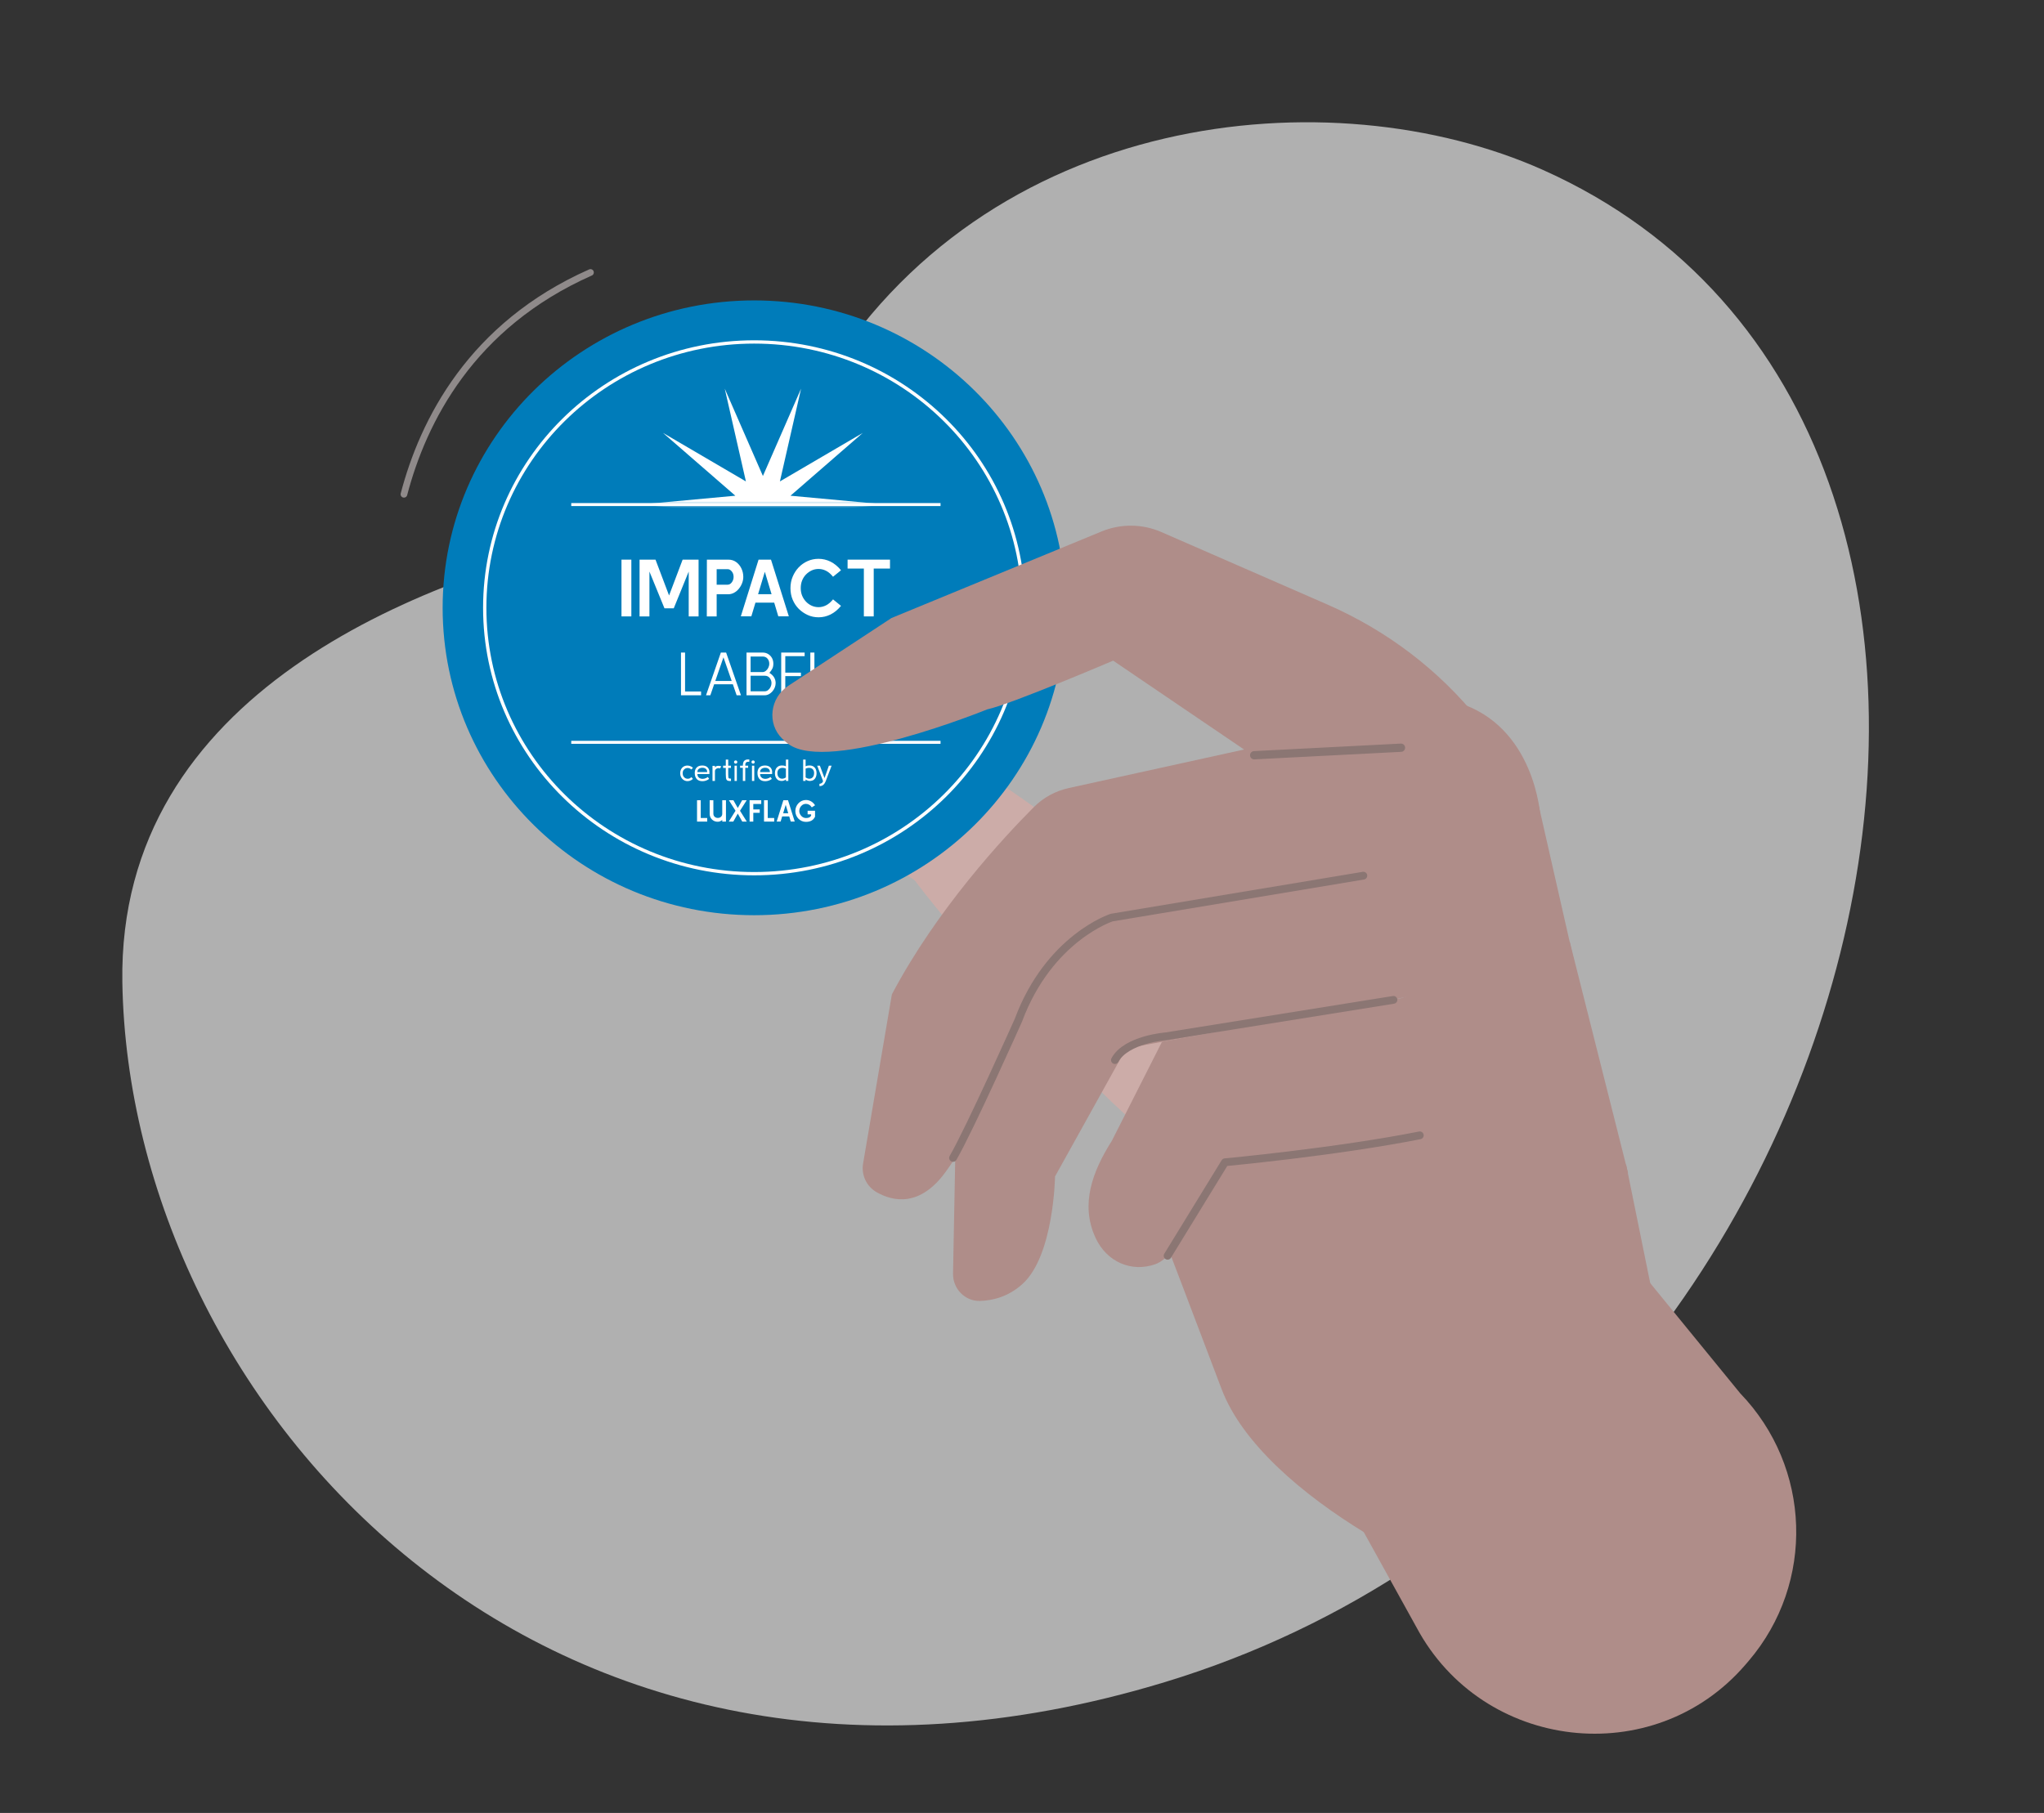
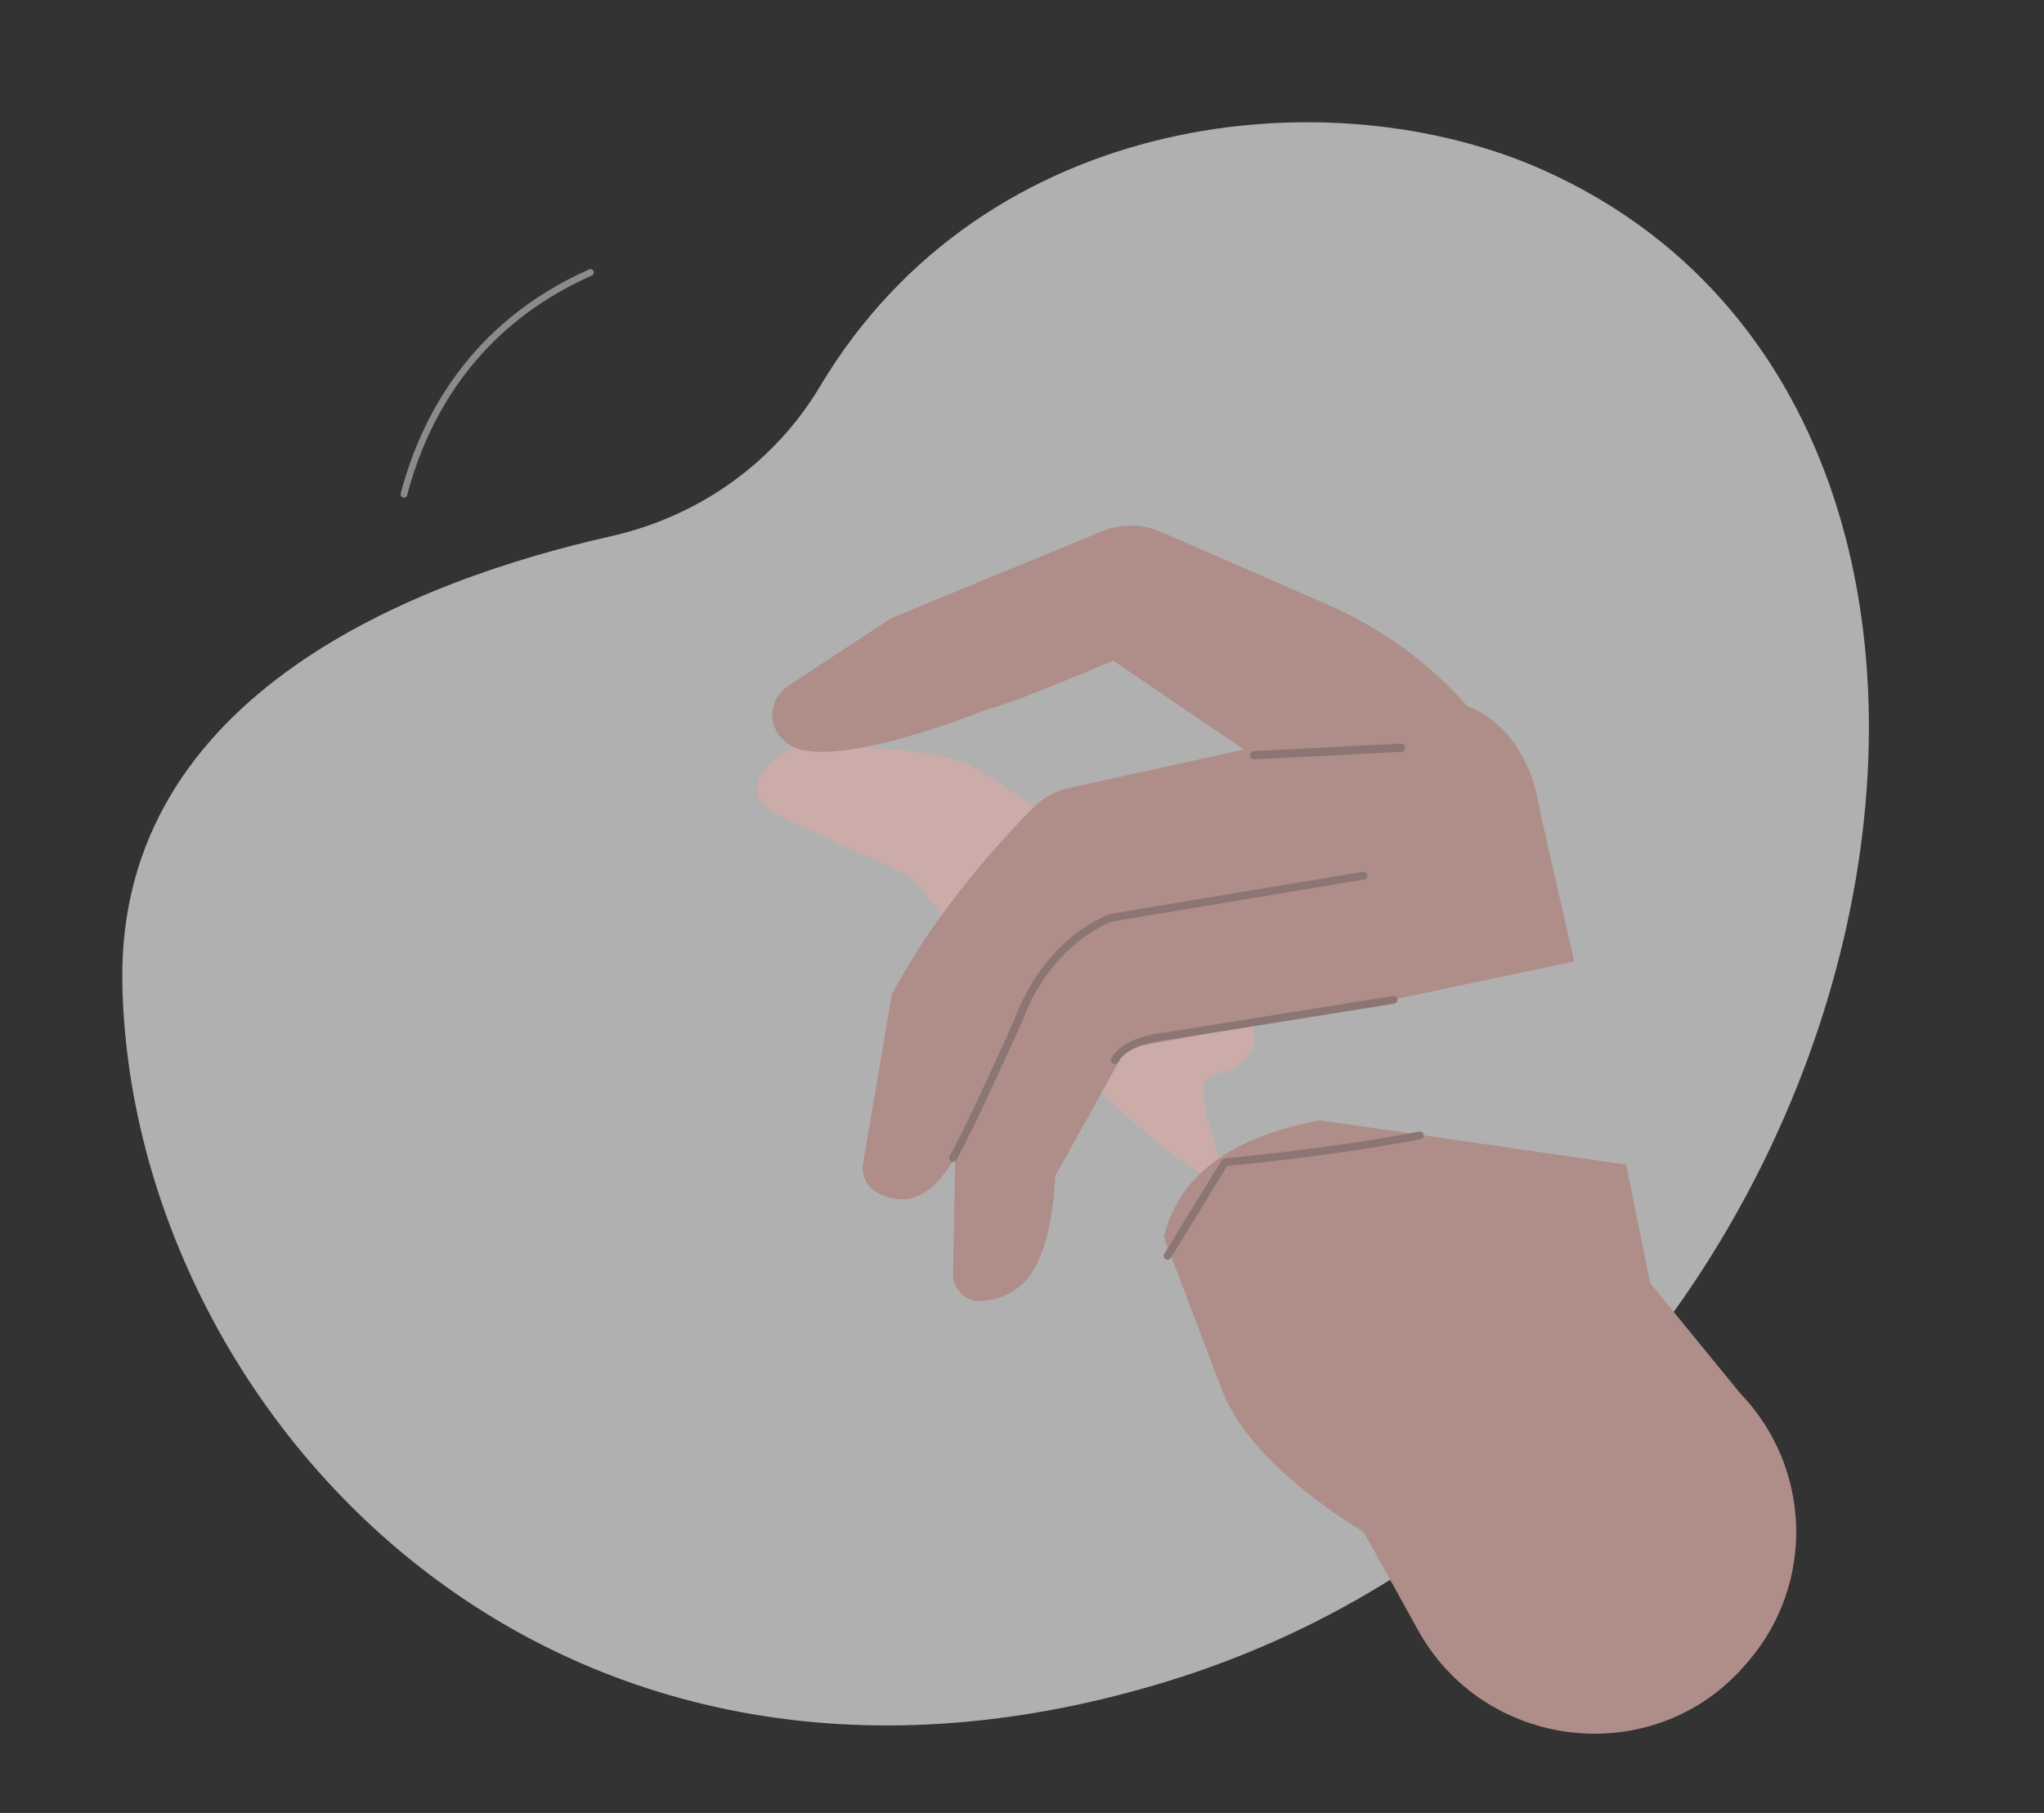
<svg xmlns="http://www.w3.org/2000/svg" width="585" height="519" viewBox="0 0 585 519" fill="none">
  <rect x="0" y="0" width="585" height="519" fill="#333333" stroke="none" />
  <path d="M234.683 110.623C221.716 132.341 200.233 147.814 174.646 153.567C120.598 165.721 33.673 198.185 35.016 281.188C36.962 401.507 154.742 535.909 333.522 481.501C543.227 417.681 605.635 121.94 441.595 48.644C381.066 21.598 282.174 31.084 234.683 110.623Z" fill="white" fill-opacity="0.61" />
  <path d="M315.517 245.569C315.517 245.569 290.381 226.137 279.18 219.92C267.682 213.539 244.223 214.458 233.176 213.036C224.55 211.926 208.894 225.645 221.412 232.505C233.93 239.366 260.57 249.871 262.075 252.358C263.198 254.213 317.925 323.646 346.796 337.472C356.637 342.186 337.374 310.157 347.262 307.744C386.156 298.251 315.517 245.569 315.517 245.569Z" fill="#CCACA8" />
  <path d="M384.807 428.653L405.399 465.847C424.308 501.275 473.231 507.042 499.497 476.617C499.83 476.231 500.164 475.842 500.498 475.45C519.537 453.112 518.433 420.013 498.06 398.874L468.544 362.724C468.544 362.724 453.698 418.684 450.173 416.457C421.868 398.579 384.807 428.653 384.807 428.653Z" fill="#AF8D89" />
  <path d="M333.094 354.179C333.094 354.179 342.254 378.113 349.617 397.625C361.457 429.001 419.023 456.227 434.871 457.515C450.719 458.803 474.226 376.802 474.226 376.802L465.405 333.4L377.616 320.707C353.126 325.417 337.391 335.976 333.094 354.179Z" fill="#AF8D89" />
-   <path d="M401.103 285.719L332.573 298.223L318.254 326.514C312.624 335.405 309.137 344.785 313.535 354.331C316.789 361.394 323.948 364.244 330.558 361.941C338.022 359.34 340.708 344.721 340.708 344.721C340.708 344.721 350.121 337.536 351.638 332.005C351.638 332.005 386.397 327.905 394.858 326.33C403.319 324.755 465.953 335.79 465.953 335.79L449.254 269.533L401.103 285.719Z" fill="#AF8D89" />
  <path d="M440.829 233.457C440.829 233.457 439.327 207.856 417.205 201.122L305.855 225.603C302.08 226.433 298.627 228.313 295.898 231.047C287.368 239.59 268.139 260.241 255.259 284.664L247.02 333.085C246.462 336.363 247.997 339.65 250.892 341.294C255.626 343.983 263.297 345.629 270.676 335.436C282.518 319.079 283.348 306.487 283.348 306.487L303.713 273.242L364.71 269.02L440.829 233.457Z" fill="#AF8D89" />
  <path d="M439.558 226.978L306.65 267.322L287.738 295.968L273.428 329.778L272.764 364.608C272.683 368.892 276.144 372.529 280.446 372.418C284.124 372.322 288.584 371.23 292.637 367.572C301.632 359.454 301.955 336.784 301.955 336.784L322.327 300.115L399.192 286.073L450.525 275.233L439.558 226.978Z" fill="#AF8D89" />
  <path d="M390.194 250.68L318.16 262.682C318.16 262.682 300.267 268.438 291.471 292.057C291.471 292.057 277.627 323.079 272.763 331.481" stroke="#8B7673" stroke-width="2.228" stroke-linecap="round" stroke-linejoin="round" />
  <path d="M398.813 286.232L333.65 296.674C333.65 296.674 322.301 297.523 319.089 303.47" stroke="#8B7673" stroke-width="2.228" stroke-linecap="round" stroke-linejoin="round" />
  <path d="M334.172 359.492L350.592 332.723C350.592 332.723 382.134 329.806 406.354 325.017" stroke="#8B7673" stroke-width="2.228" stroke-linecap="round" stroke-linejoin="round" />
  <g clip-path="url(#clip0_4020_1572)">
    <path d="M215.843 262C265.083 262 305 222.601 305 174C305 125.399 265.083 86 215.843 86C166.603 86 126.686 125.399 126.686 174C126.686 222.601 166.603 262 215.843 262Z" fill="#007CBA" />
    <path d="M215.844 250.11C258.431 250.11 292.955 216.034 292.955 174C292.955 131.966 258.431 97.89 215.844 97.89C173.257 97.89 138.733 131.966 138.733 174C138.733 216.034 173.257 250.11 215.844 250.11Z" stroke="white" stroke-width="0.947" stroke-miterlimit="10" />
    <path d="M180.694 176.46H177.871V160.208H180.694V176.46Z" fill="white" />
    <path d="M183.045 176.46V160.208H187.608L191.49 170.47L195.371 160.208H199.934V176.46H197.112V163.621L192.831 174.139H190.172L185.868 163.621V176.46H183.045Z" fill="white" />
    <path d="M202.289 176.46L202.313 160.208H208.452C209.314 160.208 210.067 160.444 210.71 160.916C211.353 161.389 211.851 162 212.204 162.75C212.557 163.501 212.733 164.302 212.733 165.153C212.733 165.757 212.619 166.353 212.392 166.941C212.165 167.53 211.855 168.063 211.463 168.543C211.071 169.023 210.612 169.406 210.087 169.692C209.561 169.979 208.993 170.122 208.381 170.122H205.112V176.46H202.289ZM205.112 167.382H208.264C208.718 167.382 209.114 167.154 209.452 166.697C209.789 166.241 209.958 165.726 209.958 165.153C209.958 164.519 209.781 163.993 209.428 163.574C209.075 163.157 208.711 162.948 208.335 162.948H205.112V167.382Z" fill="white" />
    <path d="M212.027 176.437L217.108 160.208H220.66L225.765 176.437H222.754L221.578 172.513H216.215L215.038 176.437H212.027ZM218.896 163.691L216.967 170.099H220.825L218.896 163.691Z" fill="white" />
    <path d="M234.279 176.716C233.15 176.716 232.107 176.495 231.151 176.054C230.194 175.613 229.347 175.029 228.61 174.301C227.873 173.558 227.293 172.688 226.87 171.689C226.446 170.691 226.234 169.58 226.234 168.358C226.234 167.166 226.45 166.063 226.881 165.049C227.312 164.036 227.889 163.149 228.61 162.391C229.331 161.648 230.175 161.06 231.139 160.626C232.103 160.193 233.15 159.976 234.279 159.976C235.47 159.976 236.608 160.243 237.69 160.777C238.772 161.311 239.776 162.135 240.701 163.25L238.419 165.107C237.776 164.318 237.109 163.749 236.42 163.401C235.73 163.052 235.016 162.878 234.279 162.878C233.573 162.878 232.919 163.017 232.315 163.296C231.711 163.575 231.166 163.962 230.68 164.457C230.21 164.937 229.841 165.506 229.574 166.163C229.308 166.822 229.175 167.553 229.175 168.358C229.175 169.163 229.308 169.886 229.574 170.528C229.841 171.171 230.21 171.74 230.68 172.235C231.151 172.73 231.692 173.117 232.303 173.396C232.915 173.674 233.574 173.814 234.279 173.814C235.016 173.814 235.73 173.639 236.42 173.291C237.109 172.943 237.776 172.374 238.419 171.585L240.701 173.442C239.776 174.557 238.772 175.381 237.69 175.915C236.608 176.449 235.471 176.716 234.279 176.716Z" fill="white" />
    <path d="M254.72 162.762H250.062V176.46H247.24V162.762H242.582V160.208H254.72V162.762Z" fill="white" />
    <path d="M200.652 199.036H194.9V186.81H196.068V197.953H200.652L200.652 199.036Z" fill="white" />
    <path d="M202.066 199.036L206.313 186.81H207.818L212.065 199.036H210.826L209.747 195.892H204.385L203.305 199.036H202.066ZM207.057 188.172L204.721 194.932H209.41L207.057 188.172Z" fill="white" />
    <path d="M213.657 199.036V186.81H218.276C218.865 186.81 219.393 186.953 219.859 187.238C220.325 187.523 220.688 187.904 220.948 188.382C221.207 188.859 221.337 189.401 221.337 190.006C221.337 190.531 221.248 190.982 221.071 191.36C220.894 191.738 220.605 192.16 220.205 192.626C220.829 193.01 221.284 193.45 221.567 193.945C221.85 194.44 221.992 194.979 221.992 195.561C221.992 195.98 221.909 196.396 221.744 196.809C221.579 197.223 221.348 197.598 221.053 197.936C220.759 198.274 220.423 198.541 220.045 198.739C219.668 198.937 219.272 199.036 218.859 199.036H213.657ZM214.825 192.399H218.205C218.559 192.399 218.883 192.283 219.178 192.05C219.473 191.817 219.712 191.517 219.895 191.15C220.077 190.783 220.169 190.402 220.169 190.006C220.169 189.436 220 188.95 219.664 188.548C219.328 188.146 218.865 187.945 218.275 187.945H214.825L214.825 192.399ZM214.825 197.901H218.859C219.225 197.901 219.555 197.782 219.851 197.543C220.145 197.305 220.378 197.004 220.549 196.644C220.721 196.283 220.806 195.921 220.806 195.561C220.806 195.002 220.635 194.51 220.293 194.085C219.951 193.66 219.491 193.447 218.913 193.447H214.825L214.825 197.901Z" fill="white" />
    <path d="M230.29 199.036H223.584V186.81H230.29V187.84H224.752V192.556H229.229V193.552H224.752V198.005H230.29V199.036Z" fill="white" />
    <path d="M237.671 199.036H231.92V186.81H233.088V197.953H237.671L237.671 199.036Z" fill="white" />
-     <path d="M163.494 144.444H269.185" stroke="white" stroke-width="0.853" stroke-miterlimit="10" />
    <path d="M163.494 212.507H269.185" stroke="white" stroke-width="0.853" stroke-miterlimit="10" />
    <mask id="mask0_4020_1572" style="mask-type:luminance" maskUnits="userSpaceOnUse" x="177" y="106" width="81" height="39">
      <path d="M257.766 106.89H177.058V144.445H257.766V106.89Z" fill="white" />
    </mask>
    <g mask="url(#mask0_4020_1572)">
      <path d="M183.004 144.445L210.458 146.978L189.759 164.959L213.482 151.072L207.426 177.628L218.347 152.627L229.268 177.628L223.212 151.072L246.935 164.958L226.236 146.978L253.69 144.445L226.236 141.912L246.935 123.931L223.212 137.817L229.268 111.261L218.347 136.262L207.426 111.261L213.482 137.817L189.759 123.931L210.458 141.912L183.004 144.445Z" fill="white" />
    </g>
    <path d="M198.317 222.989C198.011 223.262 197.689 223.446 197.353 223.539C197.017 223.632 196.691 223.648 196.375 223.587C196.06 223.526 195.774 223.395 195.517 223.194C195.26 222.993 195.055 222.737 194.902 222.425C194.749 222.114 194.672 221.754 194.672 221.347C194.672 220.939 194.747 220.583 194.898 220.277C195.048 219.972 195.251 219.725 195.508 219.539C195.765 219.352 196.052 219.234 196.371 219.181C196.689 219.129 197.018 219.151 197.357 219.246C197.696 219.343 198.019 219.522 198.326 219.784L197.884 220.281C197.624 220.06 197.348 219.925 197.056 219.875C196.765 219.826 196.492 219.855 196.238 219.962C195.984 220.07 195.778 220.242 195.619 220.478C195.459 220.714 195.38 221.004 195.38 221.347C195.38 221.714 195.461 222.023 195.623 222.277C195.785 222.53 195.996 222.713 196.256 222.827C196.515 222.941 196.791 222.971 197.083 222.919C197.375 222.866 197.648 222.715 197.901 222.465L198.317 222.989Z" fill="white" />
    <path d="M203.034 221.583H199.592C199.603 221.961 199.707 222.261 199.901 222.482C200.096 222.703 200.344 222.849 200.645 222.919C200.945 222.989 201.267 222.983 201.609 222.902C201.951 222.82 202.276 222.666 202.583 222.438L202.954 222.98C202.665 223.201 202.364 223.364 202.051 223.469C201.739 223.574 201.426 223.629 201.114 223.635C200.376 223.652 199.813 223.45 199.424 223.028C199.034 222.606 198.84 222.016 198.84 221.26C198.84 220.613 199.024 220.098 199.393 219.714C199.761 219.33 200.297 219.141 200.998 219.147C201.459 219.147 201.851 219.239 202.175 219.426C202.5 219.612 202.739 219.889 202.892 220.256C202.969 220.436 203.017 220.637 203.038 220.858C203.059 221.08 203.057 221.321 203.034 221.583ZM201.034 219.792C200.633 219.792 200.292 219.896 200.012 220.103C199.732 220.31 199.592 220.616 199.592 221.024H202.405C202.405 220.639 202.283 220.339 202.038 220.12C201.793 219.901 201.459 219.792 201.034 219.792Z" fill="white" />
    <path d="M203.918 223.556V219.242H204.617V219.644C204.812 219.429 205.052 219.298 205.338 219.251C205.624 219.205 205.985 219.242 206.422 219.365L206.095 219.976C205.829 219.883 205.583 219.867 205.356 219.928C205.129 219.989 204.947 220.096 204.812 220.247C204.676 220.398 204.611 220.561 204.617 220.736V223.557L203.918 223.556Z" fill="white" />
    <path d="M207.723 221.67V219.836H206.953V219.19H207.723V217.443H208.422V219.19H209.201V219.836H208.422V221.67C208.422 222.043 208.435 222.315 208.462 222.487C208.488 222.658 208.543 222.768 208.626 222.814C208.708 222.861 208.829 222.887 208.988 222.892H209.21V223.582H209.015C208.743 223.582 208.522 223.558 208.351 223.509C208.18 223.459 208.049 223.367 207.958 223.233C207.866 223.099 207.804 222.907 207.772 222.657C207.739 222.407 207.723 222.078 207.723 221.67Z" fill="white" />
    <path d="M210.553 218.613C210.423 218.613 210.313 218.568 210.221 218.478C210.13 218.388 210.084 218.279 210.084 218.151C210.084 218.022 210.13 217.913 210.221 217.823C210.313 217.733 210.423 217.688 210.553 217.688C210.683 217.688 210.793 217.733 210.885 217.823C210.976 217.913 211.022 218.022 211.022 218.151C211.022 218.279 210.976 218.388 210.885 218.478C210.793 218.568 210.683 218.613 210.553 218.613ZM210.889 223.556H210.226V219.19H210.889V223.556Z" fill="white" />
    <path d="M214.455 218.072C214.107 218.054 213.852 218.085 213.69 218.163C213.527 218.242 213.421 218.367 213.371 218.539C213.321 218.711 213.296 218.93 213.296 219.198H214.119V219.801H213.296V223.565H212.606V219.801H211.818V219.198H212.606C212.606 218.809 212.658 218.475 212.761 218.199C212.864 217.922 213.05 217.714 213.318 217.574C213.586 217.435 213.965 217.379 214.455 217.408V218.072ZM215.543 218.613C215.414 218.613 215.303 218.568 215.211 218.478C215.12 218.388 215.074 218.279 215.074 218.151C215.074 218.022 215.12 217.913 215.211 217.823C215.303 217.733 215.414 217.687 215.543 217.687C215.673 217.687 215.784 217.733 215.875 217.823C215.966 217.913 216.012 218.022 216.012 218.151C216.012 218.279 215.966 218.388 215.875 218.478C215.784 218.568 215.673 218.613 215.543 218.613ZM215.88 223.556H215.216V219.19H215.88V223.556Z" fill="white" />
    <path d="M220.985 221.583H217.543C217.555 221.961 217.658 222.261 217.853 222.482C218.047 222.703 218.295 222.849 218.596 222.919C218.897 222.989 219.218 222.983 219.56 222.902C219.902 222.82 220.227 222.666 220.534 222.438L220.905 222.98C220.616 223.201 220.315 223.364 220.003 223.469C219.69 223.574 219.377 223.629 219.065 223.635C218.327 223.652 217.764 223.45 217.375 223.028C216.986 222.606 216.791 222.016 216.791 221.26C216.791 220.613 216.975 220.098 217.344 219.714C217.712 219.33 218.248 219.141 218.95 219.147C219.41 219.147 219.802 219.239 220.127 219.426C220.451 219.612 220.69 219.889 220.844 220.256C220.92 220.436 220.969 220.637 220.989 220.858C221.01 221.08 221.008 221.321 220.985 221.583ZM218.985 219.792C218.584 219.792 218.243 219.896 217.963 220.103C217.683 220.31 217.543 220.616 217.543 221.024H220.356C220.356 220.639 220.234 220.339 219.99 220.12C219.745 219.901 219.41 219.792 218.985 219.792Z" fill="white" />
    <path d="M223.419 223.548C223.065 223.507 222.766 223.385 222.521 223.181C222.276 222.977 222.092 222.717 221.968 222.4C221.844 222.082 221.782 221.725 221.782 221.329C221.782 220.904 221.861 220.528 222.017 220.199C222.173 219.87 222.4 219.61 222.698 219.421C222.996 219.232 223.357 219.138 223.782 219.138C223.953 219.138 224.131 219.149 224.317 219.173C224.503 219.196 224.705 219.263 224.923 219.373V217.443H225.622V223.556H224.923V223.146C224.758 223.286 224.54 223.399 224.269 223.487C223.997 223.574 223.714 223.594 223.419 223.548ZM224.923 222.561V220.028C224.499 219.854 224.102 219.787 223.733 219.828C223.365 219.868 223.065 220.016 222.835 220.268C222.605 220.522 222.49 220.875 222.49 221.33C222.49 221.696 222.559 222.004 222.698 222.251C222.837 222.499 223.024 222.68 223.26 222.797C223.496 222.913 223.757 222.954 224.043 222.919C224.329 222.884 224.623 222.765 224.923 222.561Z" fill="white" />
    <path d="M233.708 221.329C233.708 221.725 233.646 222.082 233.523 222.4C233.399 222.717 233.216 222.977 232.974 223.181C232.732 223.385 232.431 223.507 232.072 223.548C231.776 223.594 231.494 223.574 231.222 223.487C230.951 223.399 230.732 223.286 230.567 223.146V223.556H229.868V217.443H230.567V219.373C230.785 219.263 230.989 219.196 231.178 219.173C231.366 219.149 231.543 219.138 231.709 219.138C232.134 219.138 232.495 219.232 232.793 219.421C233.09 219.61 233.318 219.87 233.474 220.199C233.63 220.528 233.708 220.904 233.708 221.329ZM233.001 221.329C233.001 220.875 232.887 220.522 232.66 220.268C232.433 220.015 232.134 219.868 231.762 219.827C231.39 219.787 230.992 219.854 230.567 220.028V222.561C230.868 222.764 231.163 222.884 231.452 222.919C231.741 222.954 232.002 222.913 232.235 222.797C232.468 222.68 232.654 222.498 232.793 222.251C232.931 222.004 233.001 221.696 233.001 221.329Z" fill="white" />
    <path d="M234.529 225.058V224.377C234.701 224.377 234.86 224.341 235.007 224.268C235.155 224.195 235.279 224.099 235.379 223.98C235.479 223.861 235.538 223.728 235.556 223.582L233.884 219.19H234.653L235.98 222.744L237.228 219.19H238.007L236.45 223.303C236.32 223.664 236.175 223.974 236.016 224.233C235.857 224.492 235.66 224.693 235.428 224.835C235.195 224.978 234.896 225.053 234.529 225.058Z" fill="white" />
    <path d="M202.405 235.2H199.494V229.087H200.556V234.17H202.405L202.405 235.2Z" fill="white" />
-     <path d="M206.712 235.2V234.703C206.541 234.866 206.35 234.997 206.137 235.096C205.925 235.195 205.692 235.244 205.438 235.244C204.99 235.244 204.59 235.143 204.239 234.943C203.888 234.742 203.613 234.47 203.412 234.126C203.212 233.783 203.111 233.405 203.111 232.991V229.087H204.164L204.173 232.991C204.173 233.212 204.229 233.412 204.341 233.589C204.453 233.767 204.605 233.905 204.797 234.004C204.989 234.103 205.202 234.153 205.438 234.153C205.686 234.153 205.906 234.102 206.098 234C206.289 233.898 206.44 233.76 206.549 233.585C206.658 233.41 206.712 233.212 206.712 232.991V229.087H207.774V232.825C207.774 232.883 207.768 232.936 207.757 232.983H207.774V235.201L206.712 235.2Z" fill="white" />
+     <path d="M206.712 235.2V234.703C206.541 234.866 206.35 234.997 206.137 235.096C205.925 235.195 205.692 235.244 205.438 235.244C204.99 235.244 204.59 235.143 204.239 234.943C203.888 234.742 203.613 234.47 203.412 234.126C203.212 233.783 203.111 233.405 203.111 232.991V229.087L204.173 232.991C204.173 233.212 204.229 233.412 204.341 233.589C204.453 233.767 204.605 233.905 204.797 234.004C204.989 234.103 205.202 234.153 205.438 234.153C205.686 234.153 205.906 234.102 206.098 234C206.289 233.898 206.44 233.76 206.549 233.585C206.658 233.41 206.712 233.212 206.712 232.991V229.087H207.774V232.825C207.774 232.883 207.768 232.936 207.757 232.983H207.774V235.201L206.712 235.2Z" fill="white" />
    <path d="M208.571 235.2L210.509 232.1L208.607 229.087H209.908L211.155 231.305L212.403 229.087H213.703L211.792 232.1L213.739 235.2H212.438L211.155 232.912L209.872 235.2H208.571Z" fill="white" />
    <path d="M217.871 230.153H215.597V231.716H217.437V232.686H215.597V235.201H214.535V229.088H217.871V230.153Z" fill="white" />
-     <path d="M221.578 235.2H218.667V229.087H219.729V234.17H221.578V235.2Z" fill="white" />
    <path d="M222.286 235.192L224.197 229.087H225.533L227.453 235.192H226.321L225.878 233.716H223.861L223.418 235.192H222.286ZM224.87 230.397L224.144 232.808H225.595L224.87 230.397Z" fill="white" />
    <path d="M230.656 235.279C230.237 235.279 229.844 235.199 229.479 235.039C229.113 234.879 228.791 234.656 228.514 234.371C228.237 234.085 228.021 233.755 227.865 233.38C227.708 233.004 227.63 232.604 227.63 232.179C227.63 231.754 227.707 231.352 227.86 230.974C228.013 230.595 228.228 230.259 228.506 229.965C228.783 229.671 229.104 229.44 229.47 229.27C229.836 229.102 230.231 229.018 230.656 229.018C231.175 229.018 231.659 229.143 232.107 229.393C232.555 229.643 232.944 230.022 233.275 230.528L232.337 231.131C232.112 230.781 231.856 230.527 231.567 230.367C231.278 230.207 230.974 230.127 230.656 230.127C230.296 230.127 229.973 230.22 229.687 230.406C229.401 230.592 229.174 230.841 229.006 231.152C228.838 231.464 228.753 231.806 228.753 232.179C228.753 232.435 228.804 232.682 228.904 232.921C229.004 233.16 229.141 233.374 229.316 233.563C229.489 233.752 229.692 233.902 229.921 234.013C230.152 234.123 230.396 234.179 230.656 234.179C231.033 234.179 231.335 234.129 231.563 234.03C231.79 233.931 231.983 233.762 232.142 233.524V233.122H231.143V232.092H233.266V233.803C233.012 234.321 232.67 234.697 232.24 234.93C231.809 235.163 231.281 235.279 230.656 235.279Z" fill="white" />
  </g>
  <path d="M225.583 196.349L255.144 176.923L315.276 152.139C320.768 149.875 326.958 149.939 332.402 152.317L379.899 173.058C396.86 180.465 411.82 191.777 423.322 206.173C425.248 208.583 426.583 210.454 426.823 211.268L369.586 223.746L318.587 189.123C318.587 189.123 289.236 201.671 282.538 203.078C282.538 203.078 237.163 221.537 225.654 212.988C224.991 212.495 224.401 211.989 223.877 211.476C219.443 207.127 220.384 199.766 225.583 196.349Z" fill="#AF8D89" />
  <path d="M400.967 214.05L358.95 216.205" stroke="#8B7673" stroke-width="2.365" stroke-linecap="round" stroke-linejoin="round" />
  <path d="M169 78C134.851 93.131 121.106 120.526 115.61 141.5" stroke="#8F8A8A" stroke-width="1.909" stroke-linecap="round" stroke-linejoin="round" />
  <defs>
    <clipPath id="clip0_4020_1572">
-       <rect width="178" height="178" fill="white" transform="translate(126 85)" />
-     </clipPath>
+       </clipPath>
  </defs>
</svg>